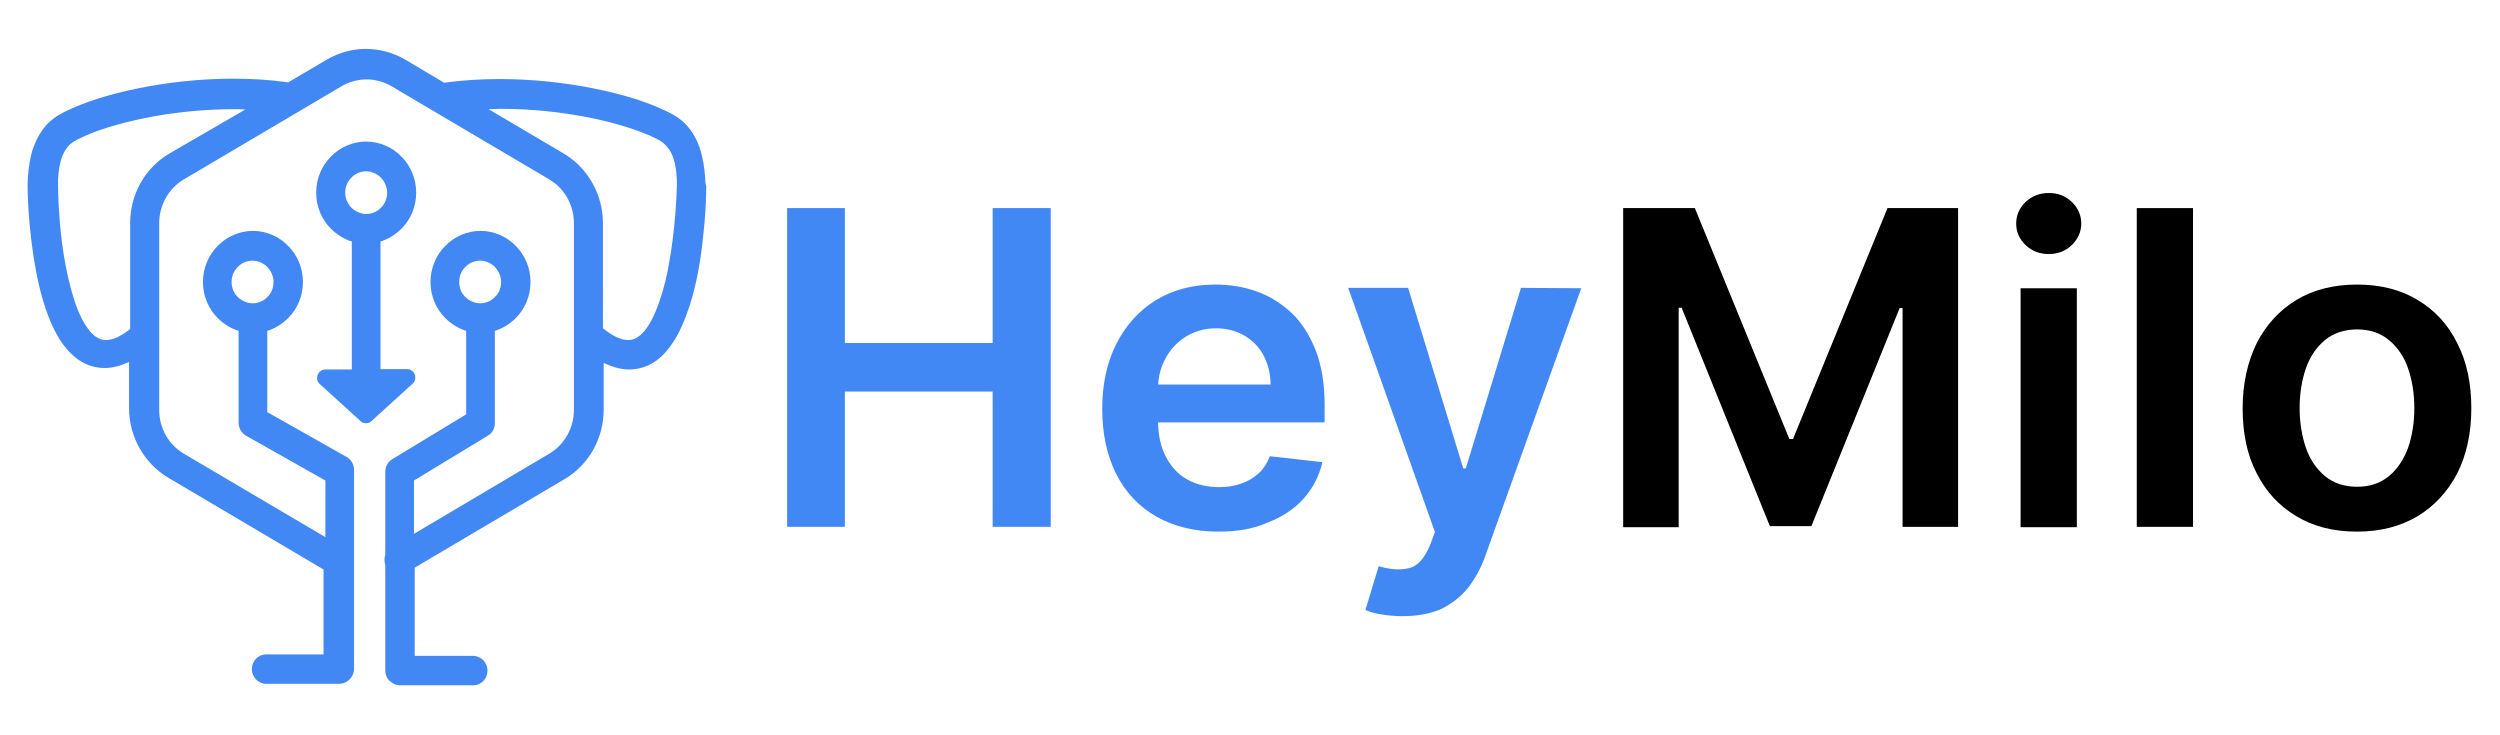
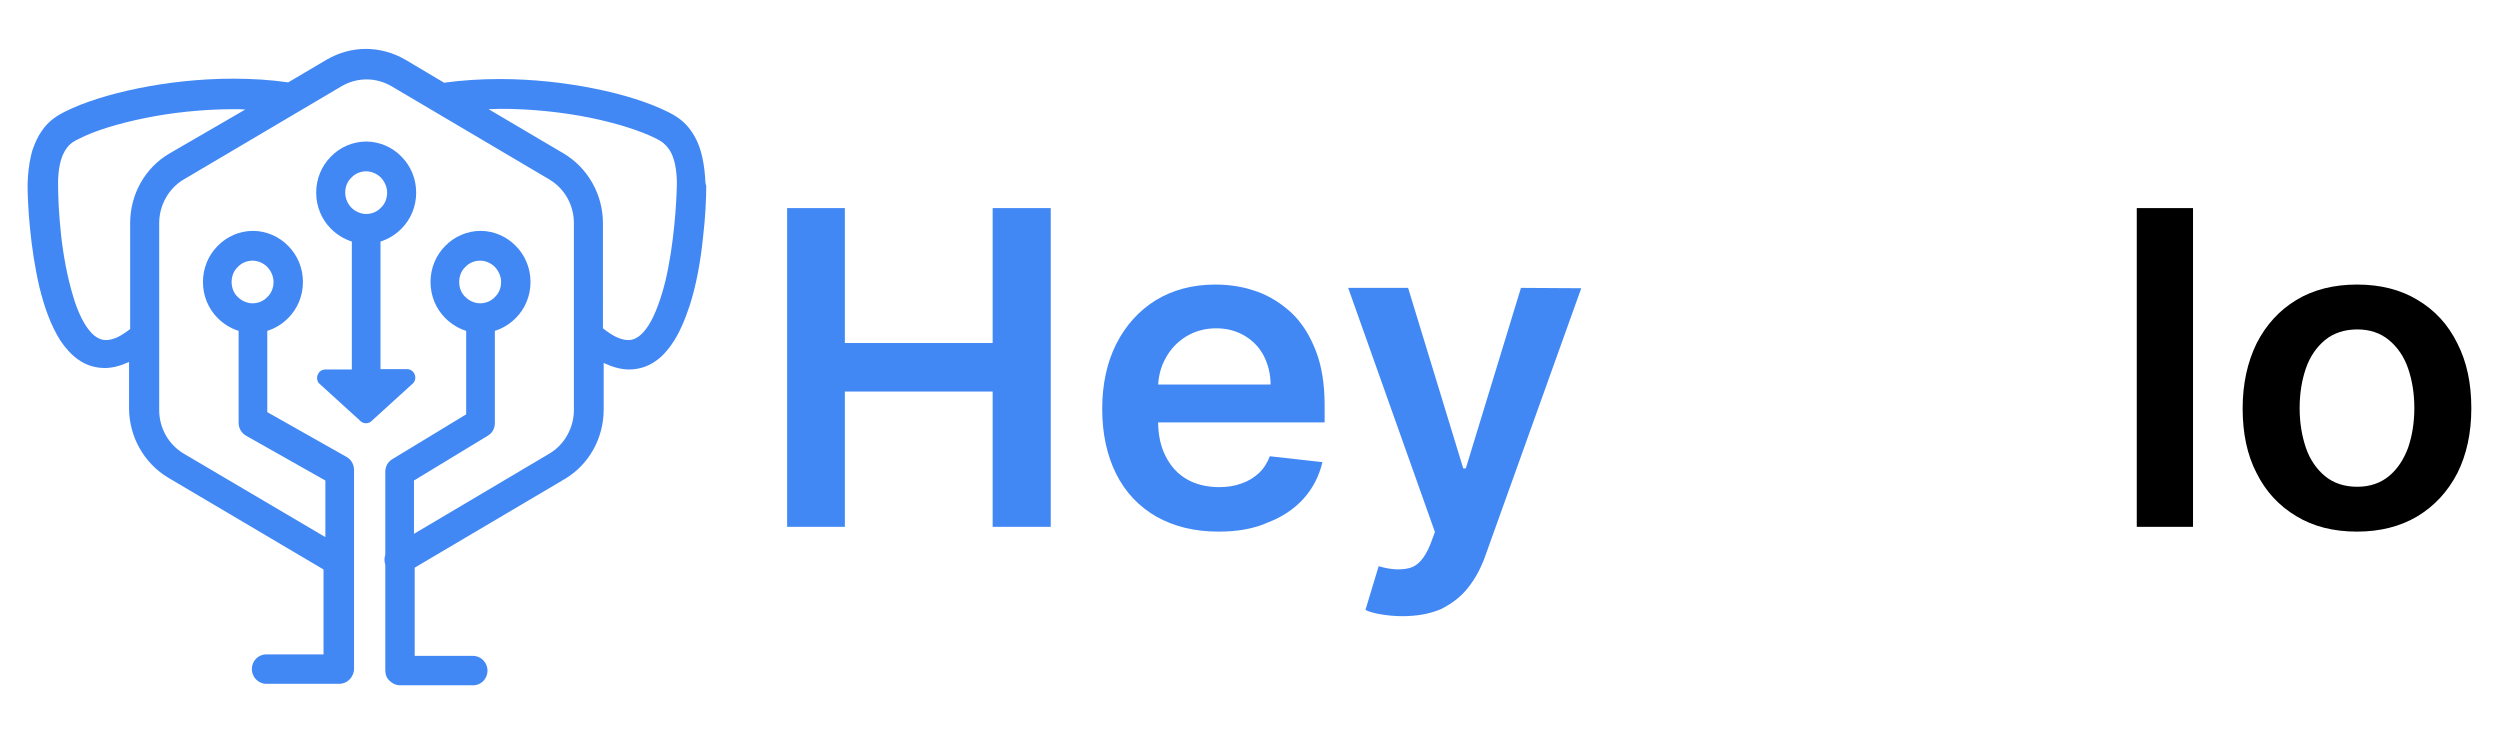
<svg xmlns="http://www.w3.org/2000/svg" version="1.1" x="0px" y="0px" viewBox="0 0 680 200" style="enable-background:new 0 0 680 200;" xml:space="preserve">
  <style type="text/css">
	.st0{fill:#1E2D47;}
	.st1{fill:#0052FF;}
	.st2{fill:#FFFFFF;}
	.st3{fill:#4288F5;}
	.st4{fill:none;stroke:#FFFFFF;stroke-width:0.4;stroke-miterlimit:10;}
</style>
  <g id="Info">
</g>
  <g id="Logo-02">
</g>
  <g id="Logo-01">
</g>
  <g id="HQ">
    <g>
      <g>
        <g>
          <path class="st3" d="M110.7,100.4h-7.2V65.7c2.2-0.7,4.1-1.9,5.7-3.5c2.5-2.5,4-6,4-9.8c0-3.8-1.5-7.3-4-9.8      c-2.4-2.5-5.9-4.1-9.6-4.1c-3.7,0-7.2,1.6-9.6,4.1c-2.5,2.5-4,6-4,9.8c0,3.8,1.5,7.3,4,9.8c1.6,1.6,3.5,2.8,5.7,3.5v34.8h-7.2      c-1.9,0-2.9,2.2-1.8,3.7l11.1,10.1c0.9,1.1,2.6,1.1,3.5,0l11.1-10.1C113.7,102.7,112.6,100.4,110.7,100.4z M93.9,52.4      c0-1.6,0.6-3.1,1.7-4.1c1-1.1,2.5-1.7,4-1.7s3,0.7,4,1.7c1,1.1,1.7,2.5,1.7,4.1c0,1.6-0.6,3.1-1.7,4.1c-1,1.1-2.5,1.7-4,1.7      s-3-0.7-4-1.7C94.6,55.5,93.9,54,93.9,52.4z" />
          <path class="st3" d="M191.8,48.3c-0.2-2.8-0.6-5.1-1.2-7.2c-0.9-3.1-2.4-5.5-4-7.2c-1.6-1.7-3.4-2.7-4.8-3.4      c-5.2-2.6-12.1-4.8-20.1-6.4c-7.9-1.6-16.8-2.6-25.7-2.6c-5.1,0-10.2,0.3-15.2,1l-10.6-6.3c-3.3-1.9-7-2.9-10.7-2.9      c-3.7,0-7.3,1-10.6,2.9l-10.5,6.2c-4.9-0.7-9.9-1-15-1c-8.9,0-17.8,1-25.7,2.6c-7.9,1.6-14.9,3.8-20.1,6.4      c-1.8,0.9-4.4,2.4-6.3,5.3c-1,1.4-1.8,3.2-2.5,5.2c-0.6,2.1-1,4.4-1.2,7.2c0,0.6-0.1,1.3-0.1,2.1c0,5.5,0.7,17.1,3.2,27.8      c1.3,5.4,3.1,10.5,5.7,14.6c1.4,2.1,3,3.9,5,5.3c2,1.4,4.5,2.2,7.1,2.2c2.1,0,4.3-0.6,6.5-1.6c0,0,0.1,0,0.1-0.1v12.6      c0,7.8,4.1,15,10.6,18.9l42.3,25v23.1H72.4c-2.2,0-3.9,1.8-3.9,4c0,2.2,1.8,4,3.9,4h19.9c1,0,2-0.4,2.8-1.2      c0.7-0.7,1.2-1.8,1.2-2.8v-54.2c0-1.5-0.8-2.8-2-3.5l-21.6-12.2V90c2.2-0.7,4.1-1.9,5.7-3.5c2.5-2.5,4-6,4-9.8      c0-3.8-1.5-7.3-4-9.8c-2.4-2.5-5.9-4.1-9.6-4.1c-3.7,0-7.2,1.6-9.6,4.1c-2.5,2.5-4,6-4,9.8c0,3.8,1.5,7.3,4,9.8      c1.6,1.6,3.5,2.8,5.7,3.5v25c0,1.5,0.8,2.8,2,3.5l21.6,12.2v15.4L50,123.4c-4.2-2.5-6.7-7-6.7-11.9V60.7c0-4.9,2.6-9.5,6.7-11.9      l43-25.4c2.1-1.2,4.4-1.8,6.7-1.8c2.3,0,4.6,0.6,6.7,1.8l43,25.4c4.2,2.5,6.7,7,6.7,11.9v50.8c0,4.9-2.6,9.5-6.7,11.9      l-36.8,21.8v-14.5l20.1-12.2c1.2-0.7,1.9-2,1.9-3.4V90c2.2-0.7,4.1-1.9,5.7-3.5c2.5-2.5,4-6,4-9.8c0-3.8-1.5-7.3-4-9.8      c-2.4-2.5-5.9-4.1-9.6-4.1c-3.7,0-7.2,1.6-9.6,4.1c-2.5,2.5-4,6-4,9.8c0,3.8,1.5,7.3,4,9.8c1.6,1.6,3.5,2.8,5.7,3.5v22.7      l-20.1,12.2c-1.2,0.7-1.9,2-1.9,3.4v22.6c-0.3,0.9-0.3,1.8,0,2.7v28.8c0,1.1,0.4,2.1,1.2,2.8c0.7,0.7,1.7,1.2,2.8,1.2h19.9      c2.2,0,3.9-1.8,3.9-4c0-2.2-1.8-4-3.9-4h-15.9v-24l40.8-24.1c6.6-3.9,10.6-11.1,10.6-18.9V98.7c0.1,0.1,0.3,0.1,0.4,0.2      c2.2,1,4.4,1.6,6.5,1.6c2.6,0,5.1-0.8,7.1-2.2c1.8-1.2,3.2-2.8,4.4-4.5c2.2-3.1,3.7-6.8,5-10.7c1.9-5.9,3-12.5,3.6-18.3      c0.7-5.9,0.9-11,0.9-14.2C191.8,49.6,191.8,48.9,191.8,48.3z M63,76.7c0-1.6,0.6-3.1,1.7-4.1c1-1.1,2.5-1.7,4-1.7s3,0.7,4,1.7      c1,1.1,1.7,2.5,1.7,4.1c0,1.6-0.6,3.1-1.7,4.1c-1,1.1-2.5,1.7-4,1.7s-3-0.7-4-1.7C63.6,79.8,63,78.3,63,76.7z M46,41.8      c-6.6,3.9-10.6,11.1-10.6,18.9v28.8c-1.3,1-2.4,1.7-3.4,2.2c-1.3,0.6-2.4,0.8-3.2,0.8c-1,0-1.8-0.3-2.7-0.9      c-0.8-0.5-1.6-1.4-2.4-2.5c-1.4-2-2.8-5-3.8-8.5c-1.6-5.2-2.7-11.3-3.3-16.8c-0.6-5.5-0.8-10.5-0.8-13.3c0-0.7,0-1.3,0-1.7      c0.1-2.2,0.4-4,0.8-5.3c0.6-2,1.4-3.1,2.1-3.9c0.8-0.8,1.6-1.3,2.7-1.8c4.2-2.2,10.7-4.2,18.1-5.7c7.4-1.5,15.8-2.4,24.2-2.4      c1,0,2,0,3,0.1L46,41.8z M124.9,76.7c0-1.6,0.6-3.1,1.7-4.1c1-1.1,2.5-1.7,4-1.7s3,0.7,4,1.7c1,1.1,1.7,2.5,1.7,4.1      c0,1.6-0.6,3.1-1.7,4.1c-1,1.1-2.5,1.7-4,1.7s-3-0.7-4-1.7C125.5,79.8,124.9,78.3,124.9,76.7z M181,76.4      c-1.2,4.8-2.8,9.3-4.6,12.1c-0.9,1.4-1.9,2.5-2.8,3.1c-0.9,0.6-1.7,0.9-2.7,0.9c-0.8,0-1.9-0.2-3.2-0.8      c-1.1-0.5-2.3-1.3-3.7-2.4V60.7c0-7.8-4.1-15-10.6-18.9l-20.5-12.1c1.1,0,2.2-0.1,3.3-0.1c8.3,0,16.7,0.9,24.2,2.4      c7.4,1.5,13.9,3.6,18.1,5.7c1.4,0.7,2.4,1.4,3.4,2.8c0.5,0.7,1,1.6,1.4,3c0.4,1.3,0.7,3.1,0.8,5.3c0,0.4,0,0.9,0,1.7      C184,55.3,183.3,66.7,181,76.4z" />
        </g>
        <g>
          <path class="st3" d="M214.1,143.4V56.6h15.7v36.7H270V56.6h15.8v86.7H270v-36.8h-40.2v36.8H214.1z" />
          <path class="st3" d="M331.4,144.6c-6.5,0-12.1-1.4-16.9-4.1c-4.7-2.7-8.4-6.6-10.9-11.6c-2.5-5-3.8-10.9-3.8-17.7      c0-6.7,1.3-12.6,3.8-17.6c2.6-5.1,6.1-9,10.7-11.9c4.6-2.8,10-4.3,16.2-4.3c4,0,7.8,0.6,11.4,1.9c3.6,1.3,6.7,3.3,9.5,5.9      c2.8,2.7,4.9,6.1,6.5,10.2c1.6,4.1,2.4,9.1,2.4,14.8v4.7H307v-10.3h38.6c0-2.9-0.7-5.6-1.9-7.9s-3-4.1-5.2-5.4      c-2.2-1.3-4.8-2-7.7-2c-3.1,0-5.9,0.8-8.3,2.3c-2.4,1.5-4.2,3.5-5.5,5.9c-1.3,2.4-2,5.1-2,8v9c0,3.8,0.7,7,2.1,9.7      c1.4,2.7,3.3,4.8,5.8,6.2c2.5,1.4,5.4,2.1,8.7,2.1c2.2,0,4.2-0.3,6.1-1c1.8-0.6,3.4-1.6,4.7-2.8c1.3-1.2,2.3-2.8,3-4.6l14.3,1.6      c-0.9,3.8-2.6,7.1-5.1,9.9c-2.5,2.8-5.8,5-9.7,6.5C340.9,143.9,336.4,144.6,331.4,144.6z" />
          <path class="st3" d="M381.4,167.6c-2.1,0-4-0.2-5.8-0.5c-1.8-0.3-3.2-0.7-4.2-1.2l3.6-11.9c3.3,1,6.1,1.1,8.4,0.5      c2.3-0.6,4.1-2.7,5.6-6.3l1.3-3.5l-23.6-66.4h16.3l15,49.1h0.7l15-49.1l16.4,0.1l-26.1,72.8c-1.2,3.4-2.8,6.3-4.8,8.8      c-2,2.5-4.5,4.3-7.3,5.7C388.8,167,385.4,167.6,381.4,167.6z" />
-           <path d="M441.7,56.6H461l25.7,62.8h1l25.7-62.8h19.2v86.7h-15.1V83.8h-0.8l-24,59.3h-11.3l-24-59.4h-0.8v59.7h-15.1V56.6z" />
-           <path d="M557.3,69.1c-2.5,0-4.6-0.8-6.3-2.4c-1.7-1.6-2.6-3.6-2.6-5.9c0-2.3,0.9-4.3,2.6-5.9c1.7-1.6,3.8-2.4,6.3-2.4      s4.5,0.8,6.2,2.4c1.7,1.6,2.6,3.6,2.6,5.9c0,2.3-0.9,4.2-2.6,5.9C561.8,68.3,559.7,69.1,557.3,69.1z M549.6,143.4v-65h15.3v65      H549.6z" />
          <path d="M596.5,56.6v86.7h-15.3V56.6H596.5z" />
          <path d="M641.1,144.6c-6.4,0-11.9-1.4-16.5-4.2c-4.7-2.8-8.3-6.7-10.8-11.7c-2.6-5-3.8-10.9-3.8-17.6c0-6.7,1.3-12.6,3.8-17.7      c2.6-5.1,6.2-9,10.8-11.8s10.2-4.2,16.5-4.2c6.4,0,11.9,1.4,16.5,4.2c4.7,2.8,8.3,6.7,10.8,11.8c2.6,5.1,3.8,10.9,3.8,17.7      c0,6.7-1.3,12.6-3.8,17.6c-2.6,5-6.2,8.9-10.8,11.7C652.9,143.2,647.4,144.6,641.1,144.6z M641.2,132.4c3.4,0,6.3-1,8.6-2.9      c2.3-1.9,4-4.5,5.2-7.7c1.1-3.2,1.7-6.8,1.7-10.8c0-4-0.6-7.6-1.7-10.8c-1.1-3.2-2.9-5.8-5.2-7.7c-2.3-1.9-5.2-2.9-8.6-2.9      c-3.5,0-6.5,1-8.8,2.9c-2.3,1.9-4.1,4.5-5.2,7.7c-1.1,3.2-1.7,6.8-1.7,10.8c0,4,0.6,7.5,1.7,10.8c1.1,3.2,2.9,5.8,5.2,7.7      C634.7,131.4,637.6,132.4,641.2,132.4z" />
        </g>
      </g>
    </g>
  </g>
</svg>